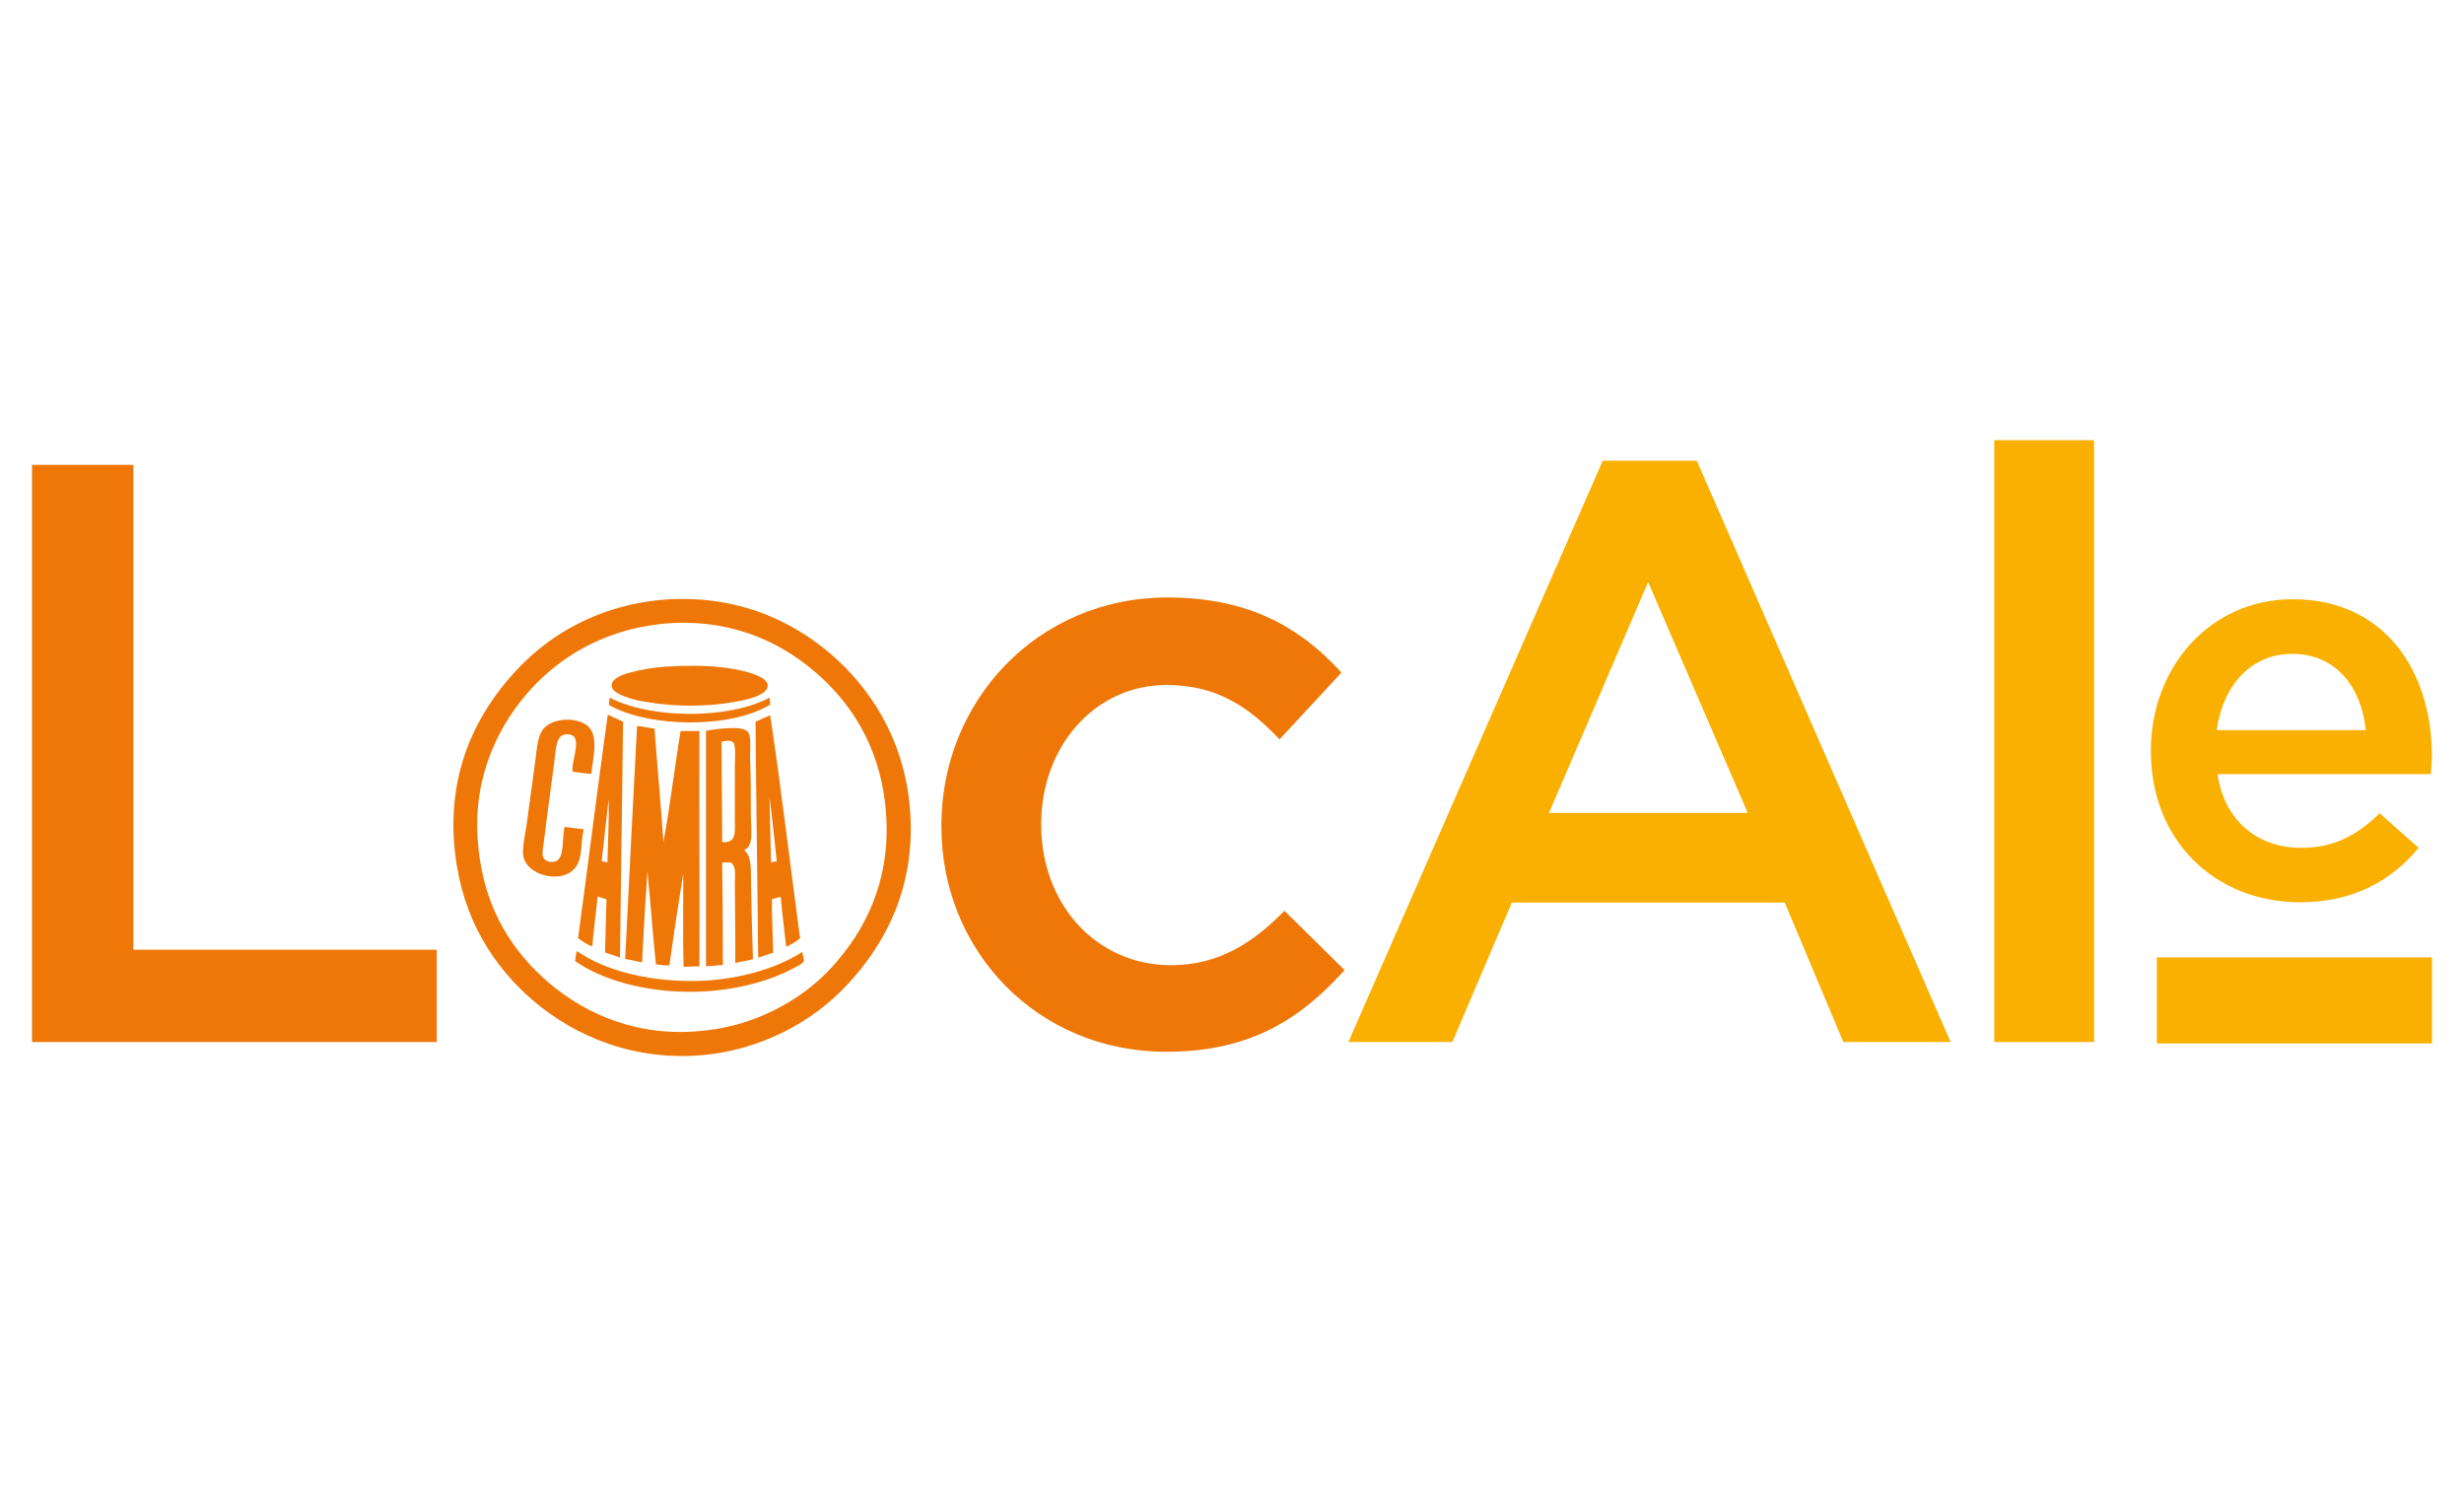
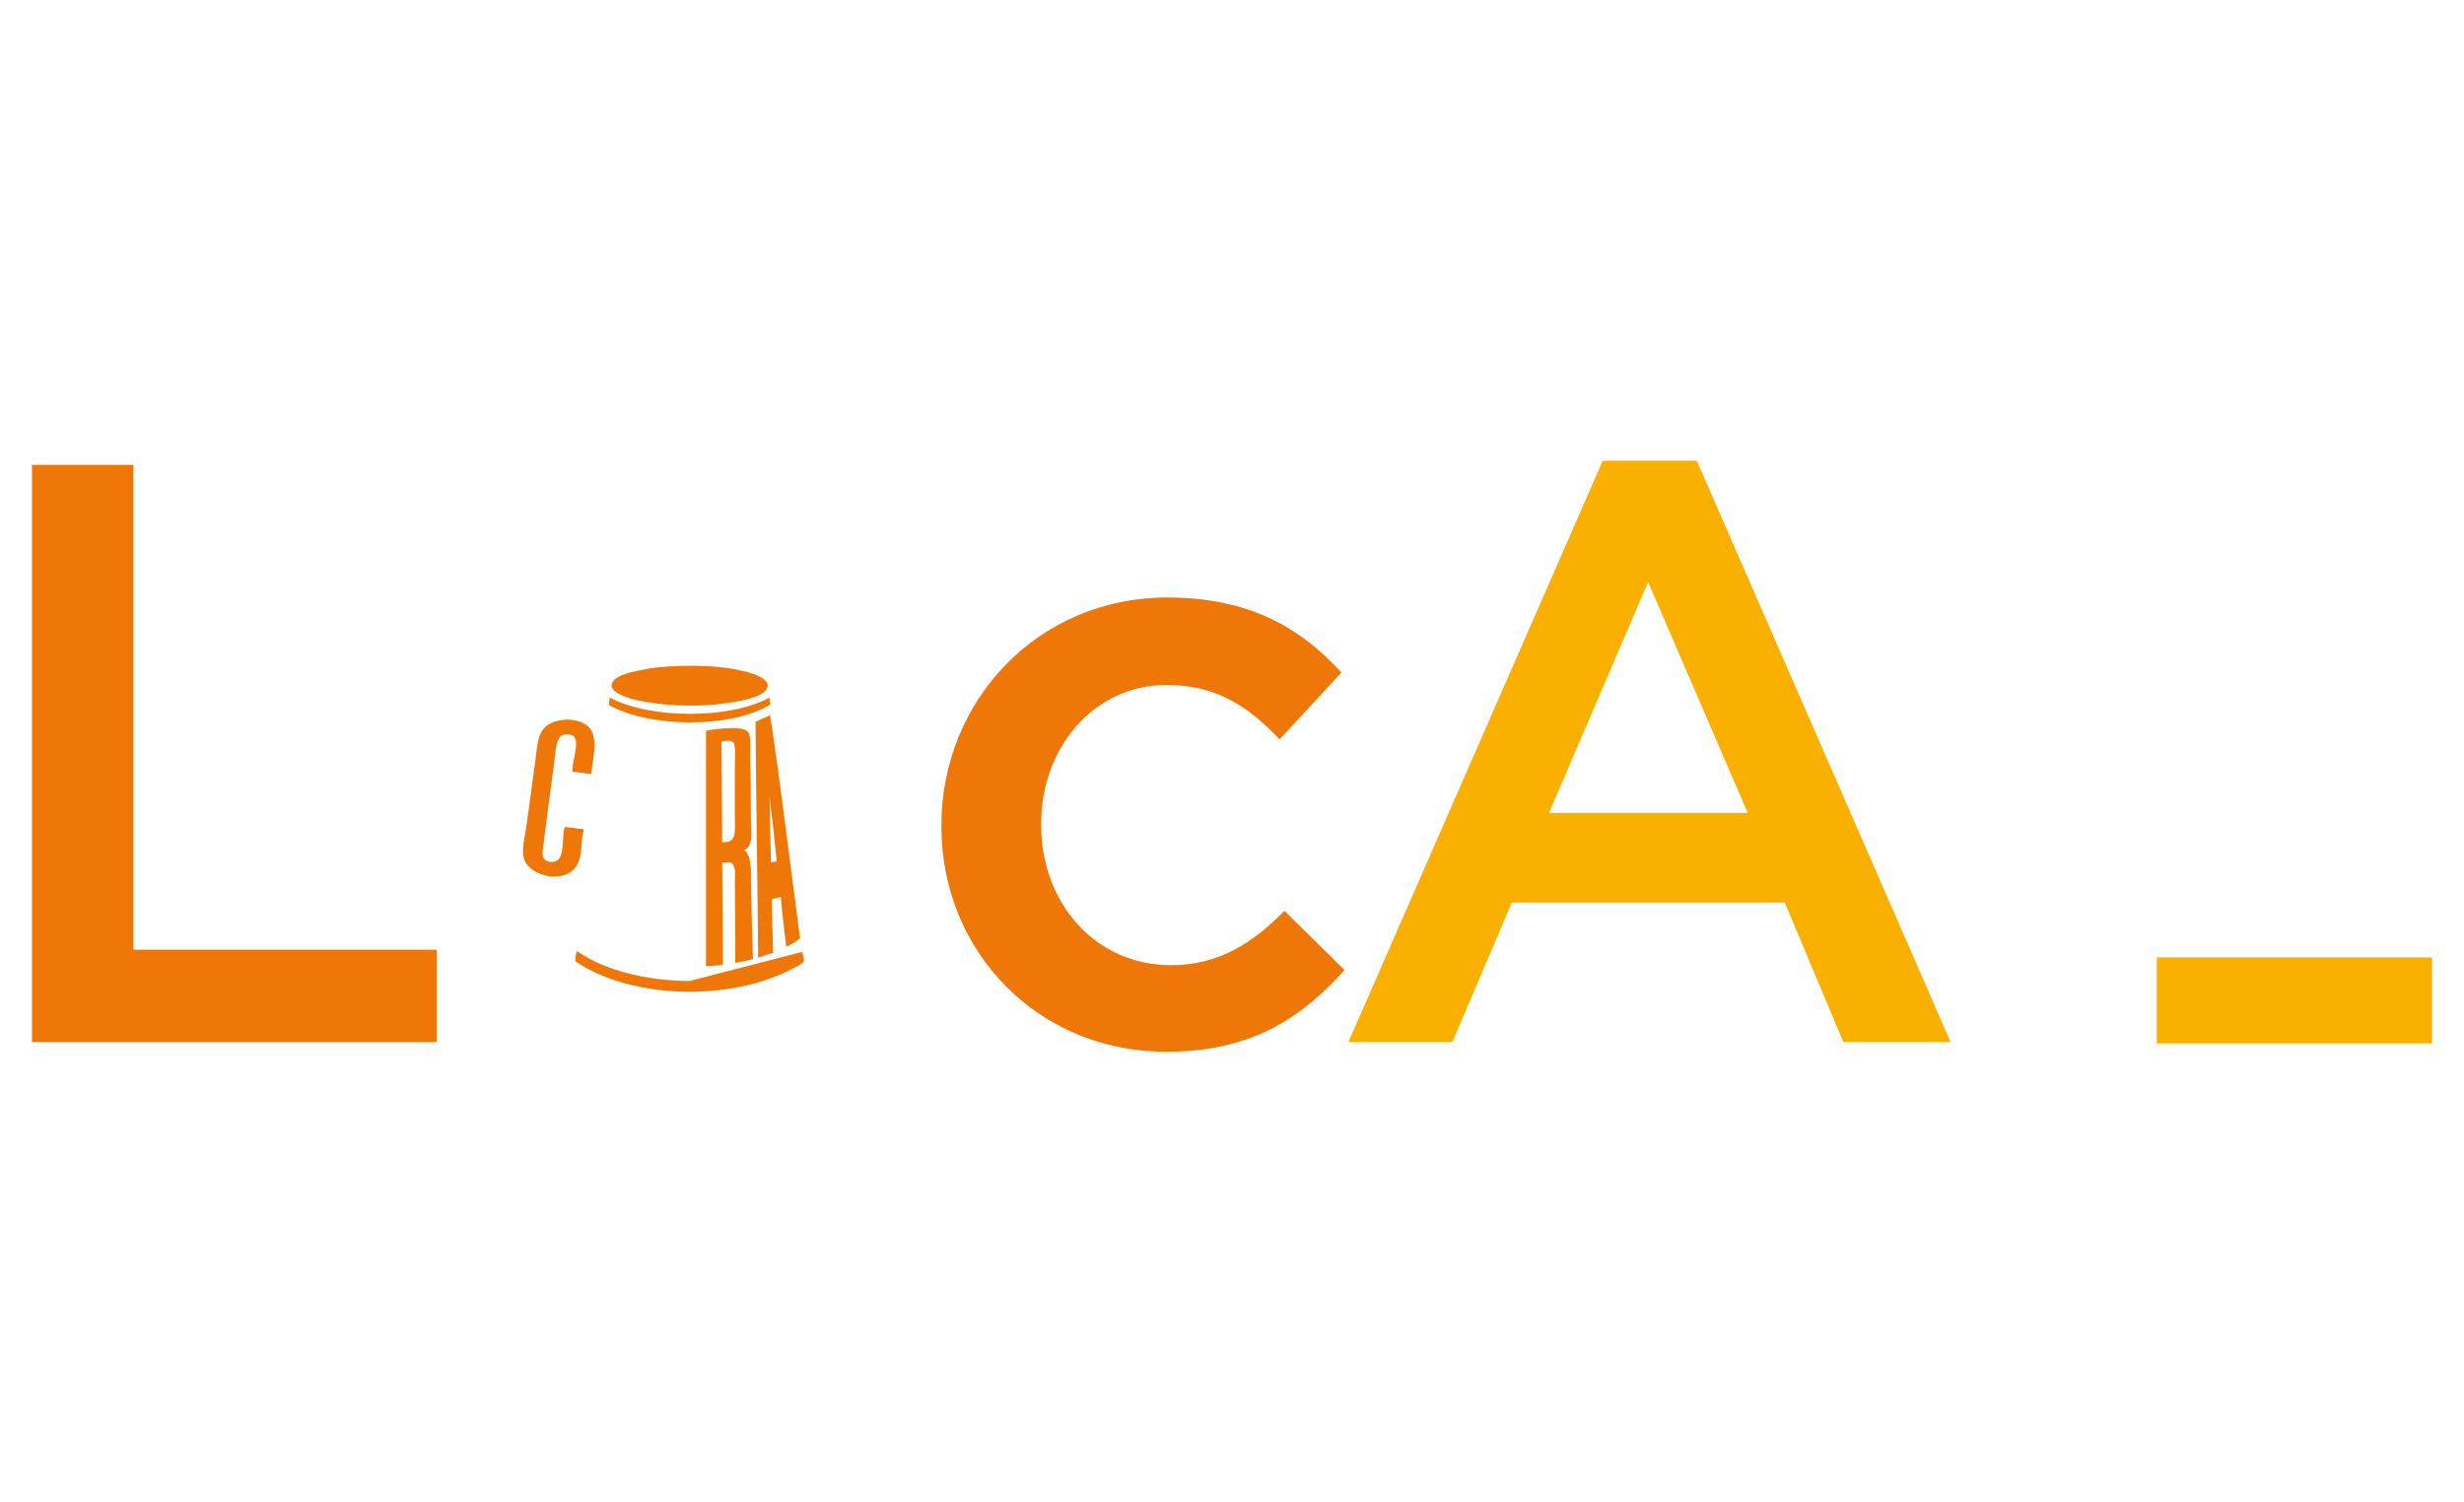
<svg xmlns="http://www.w3.org/2000/svg" version="1.1" id="Layer_1" x="0px" y="0px" viewBox="0 0 1417.3 864.1" style="enable-background:new 0 0 1417.3 864.1;" xml:space="preserve">
  <style type="text/css">
	.st0{fill:#08314C;}
	.st1{fill:#DFB451;}
	.st2{fill:#FFFFFF;}
	.st3{fill-rule:evenodd;clip-rule:evenodd;fill:#EE7707;}
	.st4{fill:#EE7707;}
	.st5{fill:#F9B000;}
	.st6{fill-rule:evenodd;clip-rule:evenodd;fill:#F9B000;}
</style>
  <g>
    <g>
-       <path class="st3" d="M385.6,344.7c42.4-2,74.3,14.7,96.3,35.1c21.8,20.3,39.8,50.1,41.8,89.9c2.1,42.4-15,73.4-35.3,95.6    c-10.6,11.5-22.7,20.9-37.6,28.3c-14.7,7.3-32,12.7-52.1,13.7c-41,1.9-73.8-14.9-95.6-34.9c-22.8-20.9-39.5-49.9-42-89.2    c-2.7-42.9,14.6-74.3,34.7-96.3c15.3-16.8,35.2-30.4,61.2-37.6C365.6,346.9,376,345.2,385.6,344.7z M360.6,362.6    c-23.4,6.6-41.1,18.5-55,33.6c-17.9,19.5-33.2,48.6-30.9,85.7c2.2,36.2,17,61.5,37.6,80.4c19.5,17.9,48.7,33.3,86.2,31.1    c17.9-1,33-5.5,46.4-12.1c13.1-6.5,24.5-14.9,33.8-25.2c18.2-20,33.3-48,31.1-86.2c-2-36-17.7-62.2-37.6-80.4    c-19.9-18.3-47.9-33-85.7-31.1h-0.2C377.8,358.9,368.5,360.4,360.6,362.6z" />
      <path class="st3" d="M388.3,383.2c15.3-0.7,31.7,0.1,44.2,4.2c4.5,1.5,9,3.7,9.1,6.8c0.2,5.9-13.1,8.5-18.8,9.5    c-16.8,3-35,2.9-51.5,0c-3.7-0.6-7.6-1.4-11.5-2.9c-3.4-1.3-7.9-3.3-8-6.4c-0.1-5.3,10.5-7.6,15-8.6    C374.3,384.1,380.9,383.5,388.3,383.2z" />
      <path class="st3" d="M442.6,401.3c0.1,1.4,0.4,2.5,0.4,4c-22.7,13.9-69.6,13.4-92.8,0.2c0.2-0.6,0.2-2.3,0.4-3.5    c0-0.3,0-0.6,0.2-0.7C374.3,413.7,419.5,413.8,442.6,401.3z" />
      <path class="st3" d="M443,411.4c6.3,41.6,11.5,86,17.2,128.3c-2.2,1.9-5.5,3.9-8,4.9c-1-9.6-2.3-18.9-3.1-28.7    c-1.9,0.3-3.2,1-5.1,1.3c-0.1,10.2,0.5,19.2,0.7,30.9c-3.1,0.7-5.5,2-8.6,2.7c-0.4-45.1-1.2-90.5-1.5-135.6    C437.4,413.9,440.1,412.6,443,411.4z M443.5,496c1.3,0,1.9-0.6,3.3-0.4c-1.3-12.5-2.6-25-4.2-37.3    C442.8,471.2,443.3,484.3,443.5,496z" />
      <path class="st3" d="M340.1,445.2c-3.8-0.3-7.2-0.9-10.8-1.3c-0.6-5.6,4.2-16.4,0.9-20.1c-1.3-1.5-4.2-1.9-6.6-0.9    c-4.1,1.7-4,10.4-4.9,16.3c-2.1,15.1-3.9,29.8-6,45.9c-0.5,3.6-1.2,6.9,0.2,8.8c1.4,1.9,4.5,2.4,6.8,1.5c5.3-2,3.4-13.9,5.1-19.7    c3.9,0.3,7.3,1,11,1.3c-2,7.8-0.5,14.8-4,20.8c-6.9,11.7-30,6.2-30.9-6.4c-0.4-5.2,1.4-12.3,2.2-18.3c1.6-11.7,3.3-24.2,4.9-36.2    c0.8-6.6,1.3-12.6,3.8-16.6c4.4-6.9,17.8-8.3,25.2-3.5C344.9,422.1,341.2,435,340.1,445.2z" />
      <path class="st3" d="M428,489c4.4,3.2,3.9,11.1,4,19c0.2,14.4,0.7,30.6,1.1,43.7c-3.1,1-6.8,1.4-10.2,2.2    c0.2-14.4-0.2-30.7-0.2-45.5c0-4.7,0.9-9.6-2-12.1c-1.4-0.4-3.6-0.1-5.3-0.2c0.3,18.8,0.4,39.2,0.4,59c-3.3,0-6,0.7-9.7,0.7    c0-45.1,0-90.3,0-135.4c3.9-0.8,8-1.3,12.4-1.5c4.2-0.2,10.4-0.4,12.1,2.7c1.6,2.8,0.7,10.8,0.9,15.7c0.4,9.6,0.4,21.5,0.4,32.3    C432,477.8,433.7,486.7,428,489z M422.7,470.6c0-9.9,0-19.8,0-29.6c0-4.3,0.7-12.2-0.9-13.9c-1.5-1.6-5.4-0.9-6.8-0.4    c0.2,19,0.3,39.2,0.4,57.7C423.9,485.1,422.7,478.5,422.7,470.6z" />
-       <path class="st3" d="M461.6,547.5c-0.3,1.5,1.2,3.7,0.7,5.5c-0.4,1.2-4.4,3.2-6.4,4.2c-15.8,8.3-36.9,13.4-59.9,13.3    c-25.5-0.1-49.9-6.9-65.2-17.7c0.4-1.9,0.3-4.3,1.1-5.7c15.7,11,39.6,17,64.7,17.2C421.8,564.5,445.9,557.7,461.6,547.5z" />
-       <path class="st3" d="M358.4,415.2c-0.7,45.8-1.1,91.7-1.8,135.6c-2.8-1-5.7-2-8.6-2.9c0.4-9.2,0.4-20.6,0.9-30.5    c-1.5-0.8-3.5-1-5.1-1.8c-1,9.6-2.3,18.9-3.1,28.7c-2.8-0.6-5.7-3-8.2-4.6c5.7-42,11.1-85.4,17-127.9c0-0.3,0-0.6,0.2-0.7    C352.6,412.6,355.7,413.8,358.4,415.2z M346.1,495.4c1.1,0.2,2.2,0.4,3.3,0.7c0.3-11.9,1-24.8,0.7-36.7    C348.8,471.4,347.4,484.2,346.1,495.4z" />
-       <path class="st3" d="M366.8,417.6c3.4,0.3,6.4,1.2,9.7,1.5c1.7,23.3,3.5,42.1,5.1,65.2c3.9-20.7,6.4-42.8,9.9-63.8    c3.6,0,7.2,0,10.8,0c-0.2,45.2,0.2,90.9,0,135.4c-3.2-0.1-6,0.2-9.1,0.2c-0.5-17.4-0.1-35.7-0.2-53.5c-2.8,17.4-5.5,35-8,52.8    c-2.7-0.1-5.3-0.3-7.7-0.7c-1.9-17.7-3-34.6-4.9-53.5c-1.2,17.7-2.2,34.5-3.1,52.4c-3.3-0.6-6.3-1.5-9.7-2    c2.3-45.2,4.4-89,6.8-133.4C366.6,418,366.6,417.7,366.8,417.6z" />
+       <path class="st3" d="M461.6,547.5c-0.3,1.5,1.2,3.7,0.7,5.5c-0.4,1.2-4.4,3.2-6.4,4.2c-15.8,8.3-36.9,13.4-59.9,13.3    c-25.5-0.1-49.9-6.9-65.2-17.7c0.4-1.9,0.3-4.3,1.1-5.7c15.7,11,39.6,17,64.7,17.2z" />
    </g>
    <path class="st4" d="M18.4,267.4h58.3v278.9h174.5v53.1H18.4V267.4z" />
    <path class="st4" d="M541.5,475.6v-1c0-71.1,55-130.9,130-130.9c47.4,0,76.8,17.6,100.1,43.2L736,425.3c-17.5-18.5-36-31.3-65-31.3   c-41.7,0-72.1,36-72.1,79.7v0.9c0,44.6,30.8,80.6,74.9,80.6c27,0,47-12.8,65-31.3l34.6,34.1c-24.7,27.5-53.6,47-102.4,47   C596.5,605.1,541.5,546.8,541.5,475.6z" />
    <path class="st5" d="M921.9,265h54.1L1122,599.4h-61.7l-33.7-80.2h-157l-34.2,80.2h-59.8L921.9,265z M1005.3,467.6L948,334.8   L891,467.6H1005.3z" />
-     <path class="st5" d="M1147.1,253.2h57.4v346.2h-57.4V253.2z" />
    <g>
-       <path class="st5" d="M1237.2,432.3v-0.6c0-47.7,33.8-87,81.6-87c53.1,0,80,41.7,80,89.8c0,3.5-0.3,7-0.6,10.8h-122.7    c4.1,27.2,23.4,42.4,48.1,42.4c18.7,0,31.9-7,45.2-19.9l22.4,19.9c-15.8,19-37.6,31.3-68.3,31.3    C1274.5,519,1237.2,483.9,1237.2,432.3z M1360.8,420c-2.5-24.7-17.1-43.9-42.4-43.9c-23.4,0-39.8,18-43.3,43.9H1360.8z" />
-     </g>
+       </g>
    <rect x="1240.6" y="550.7" class="st6" width="158.3" height="49.5" />
  </g>
</svg>